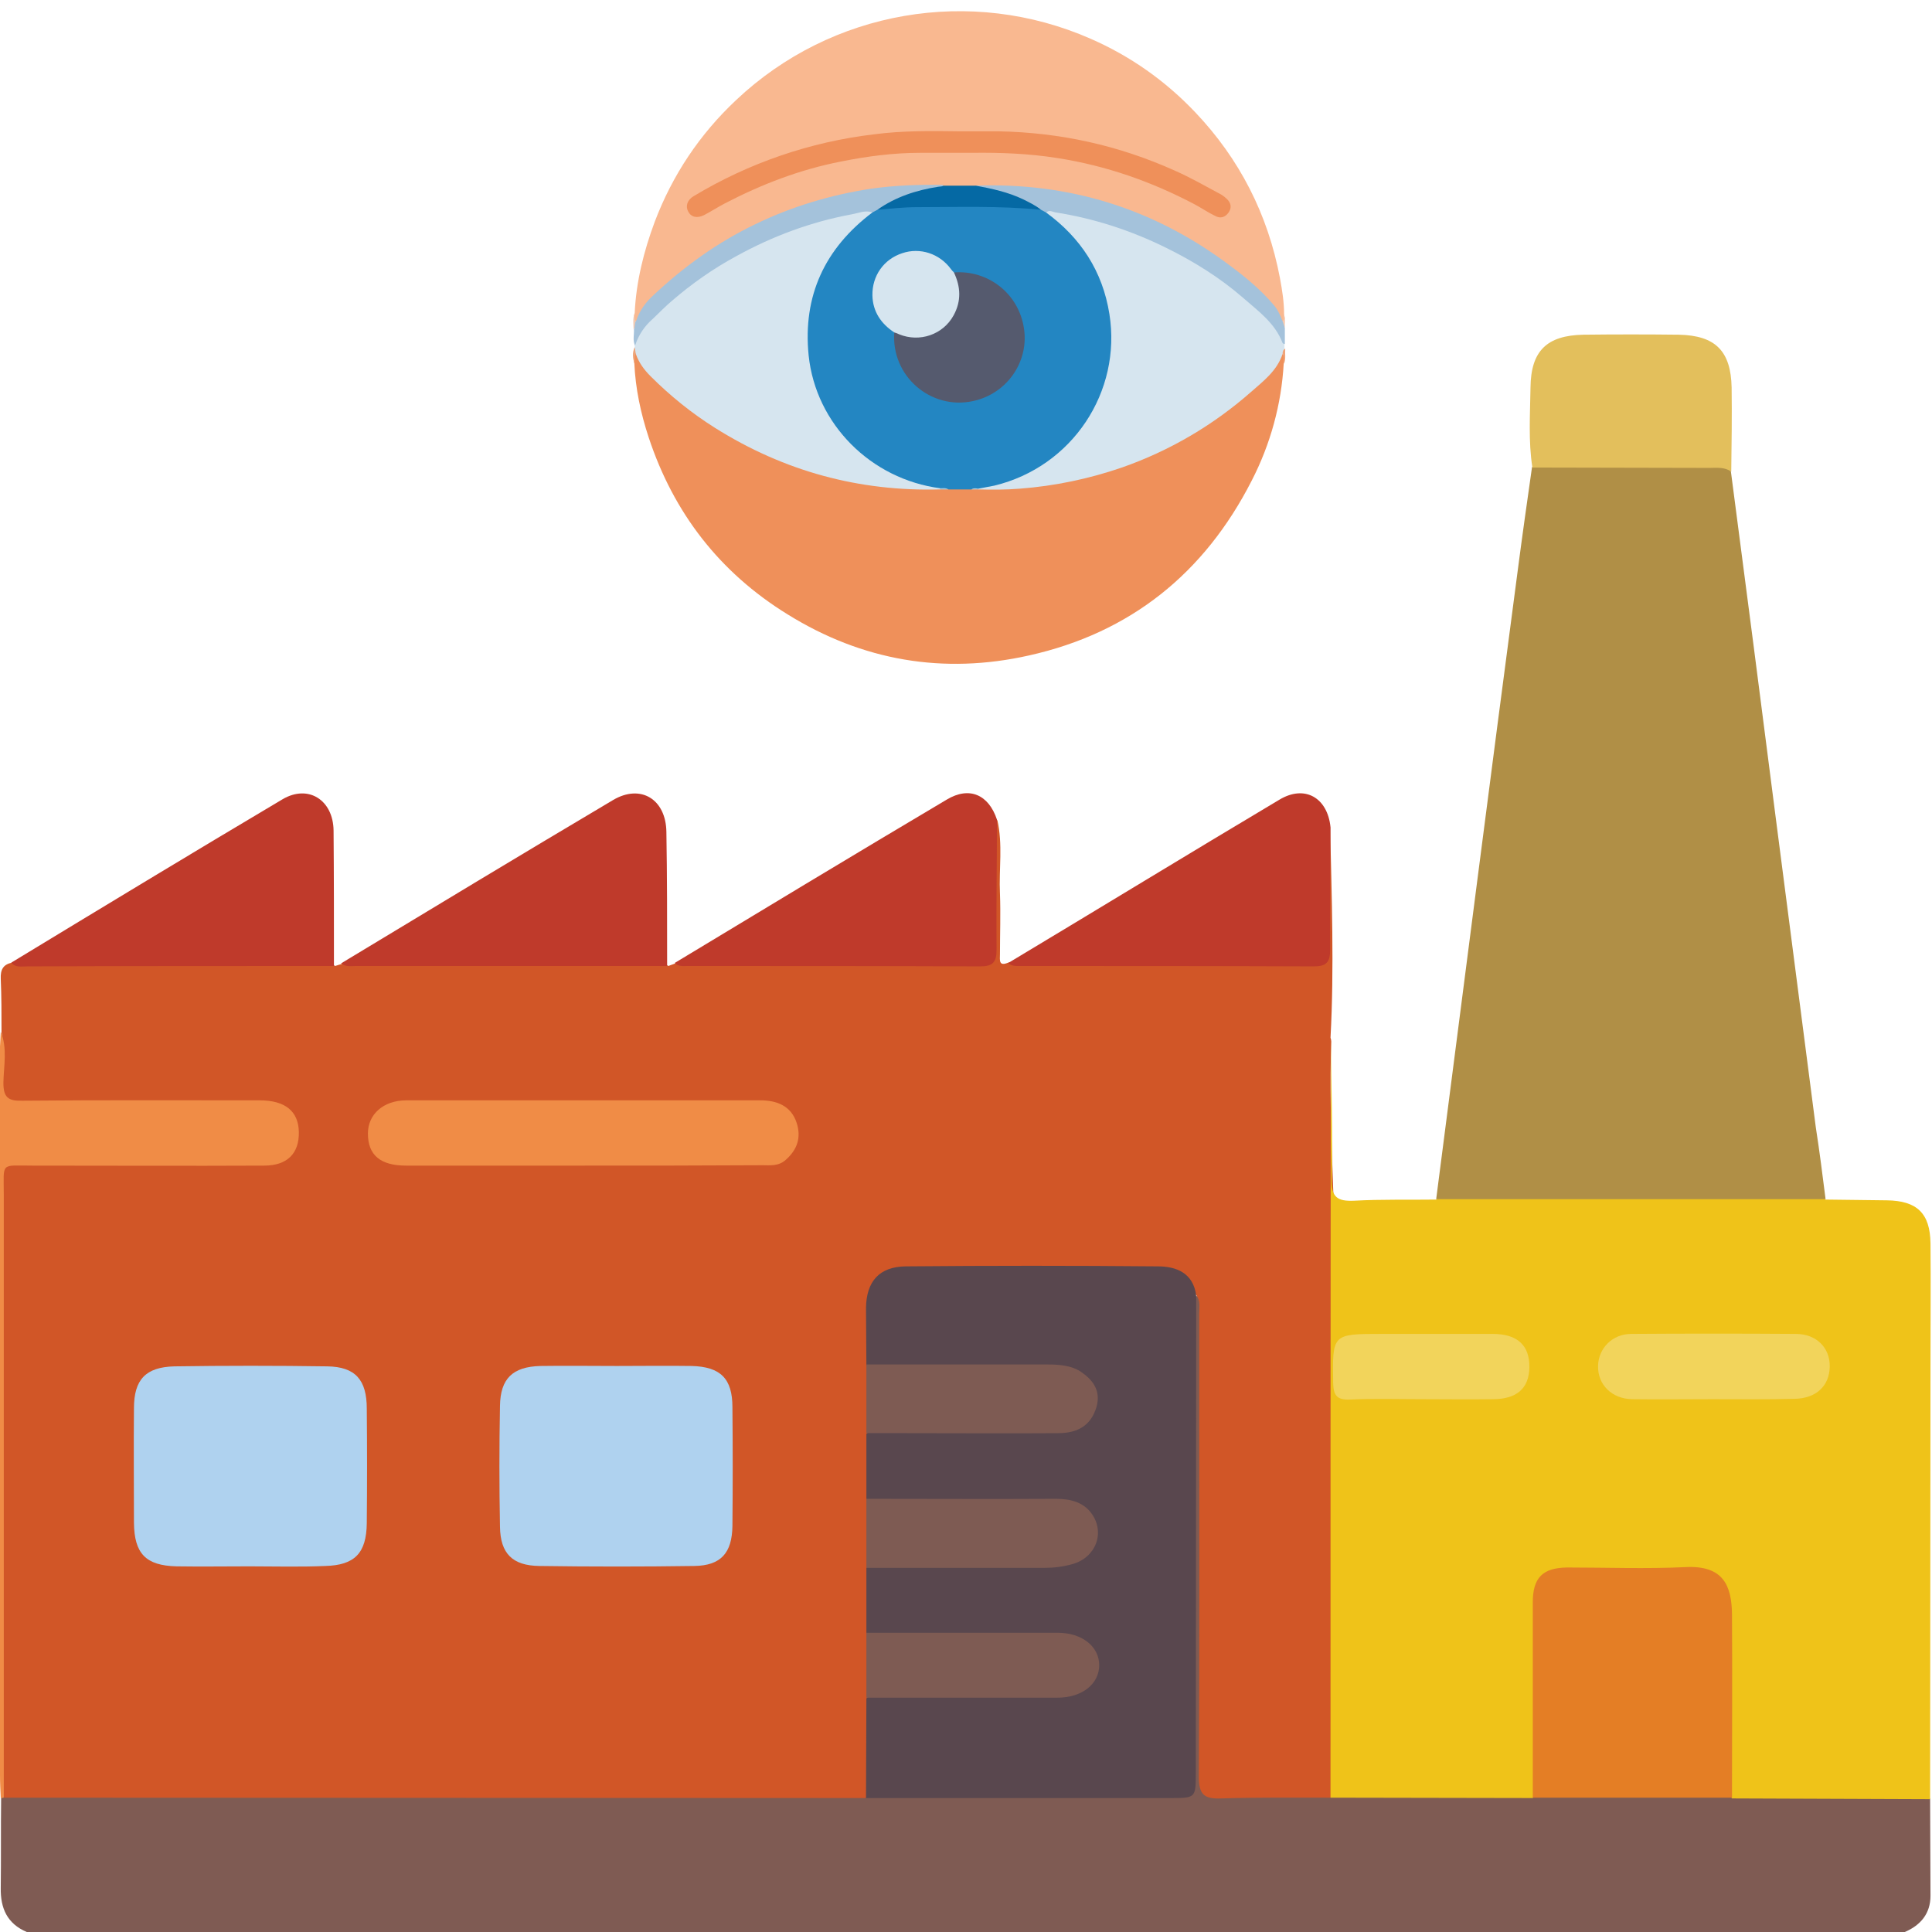
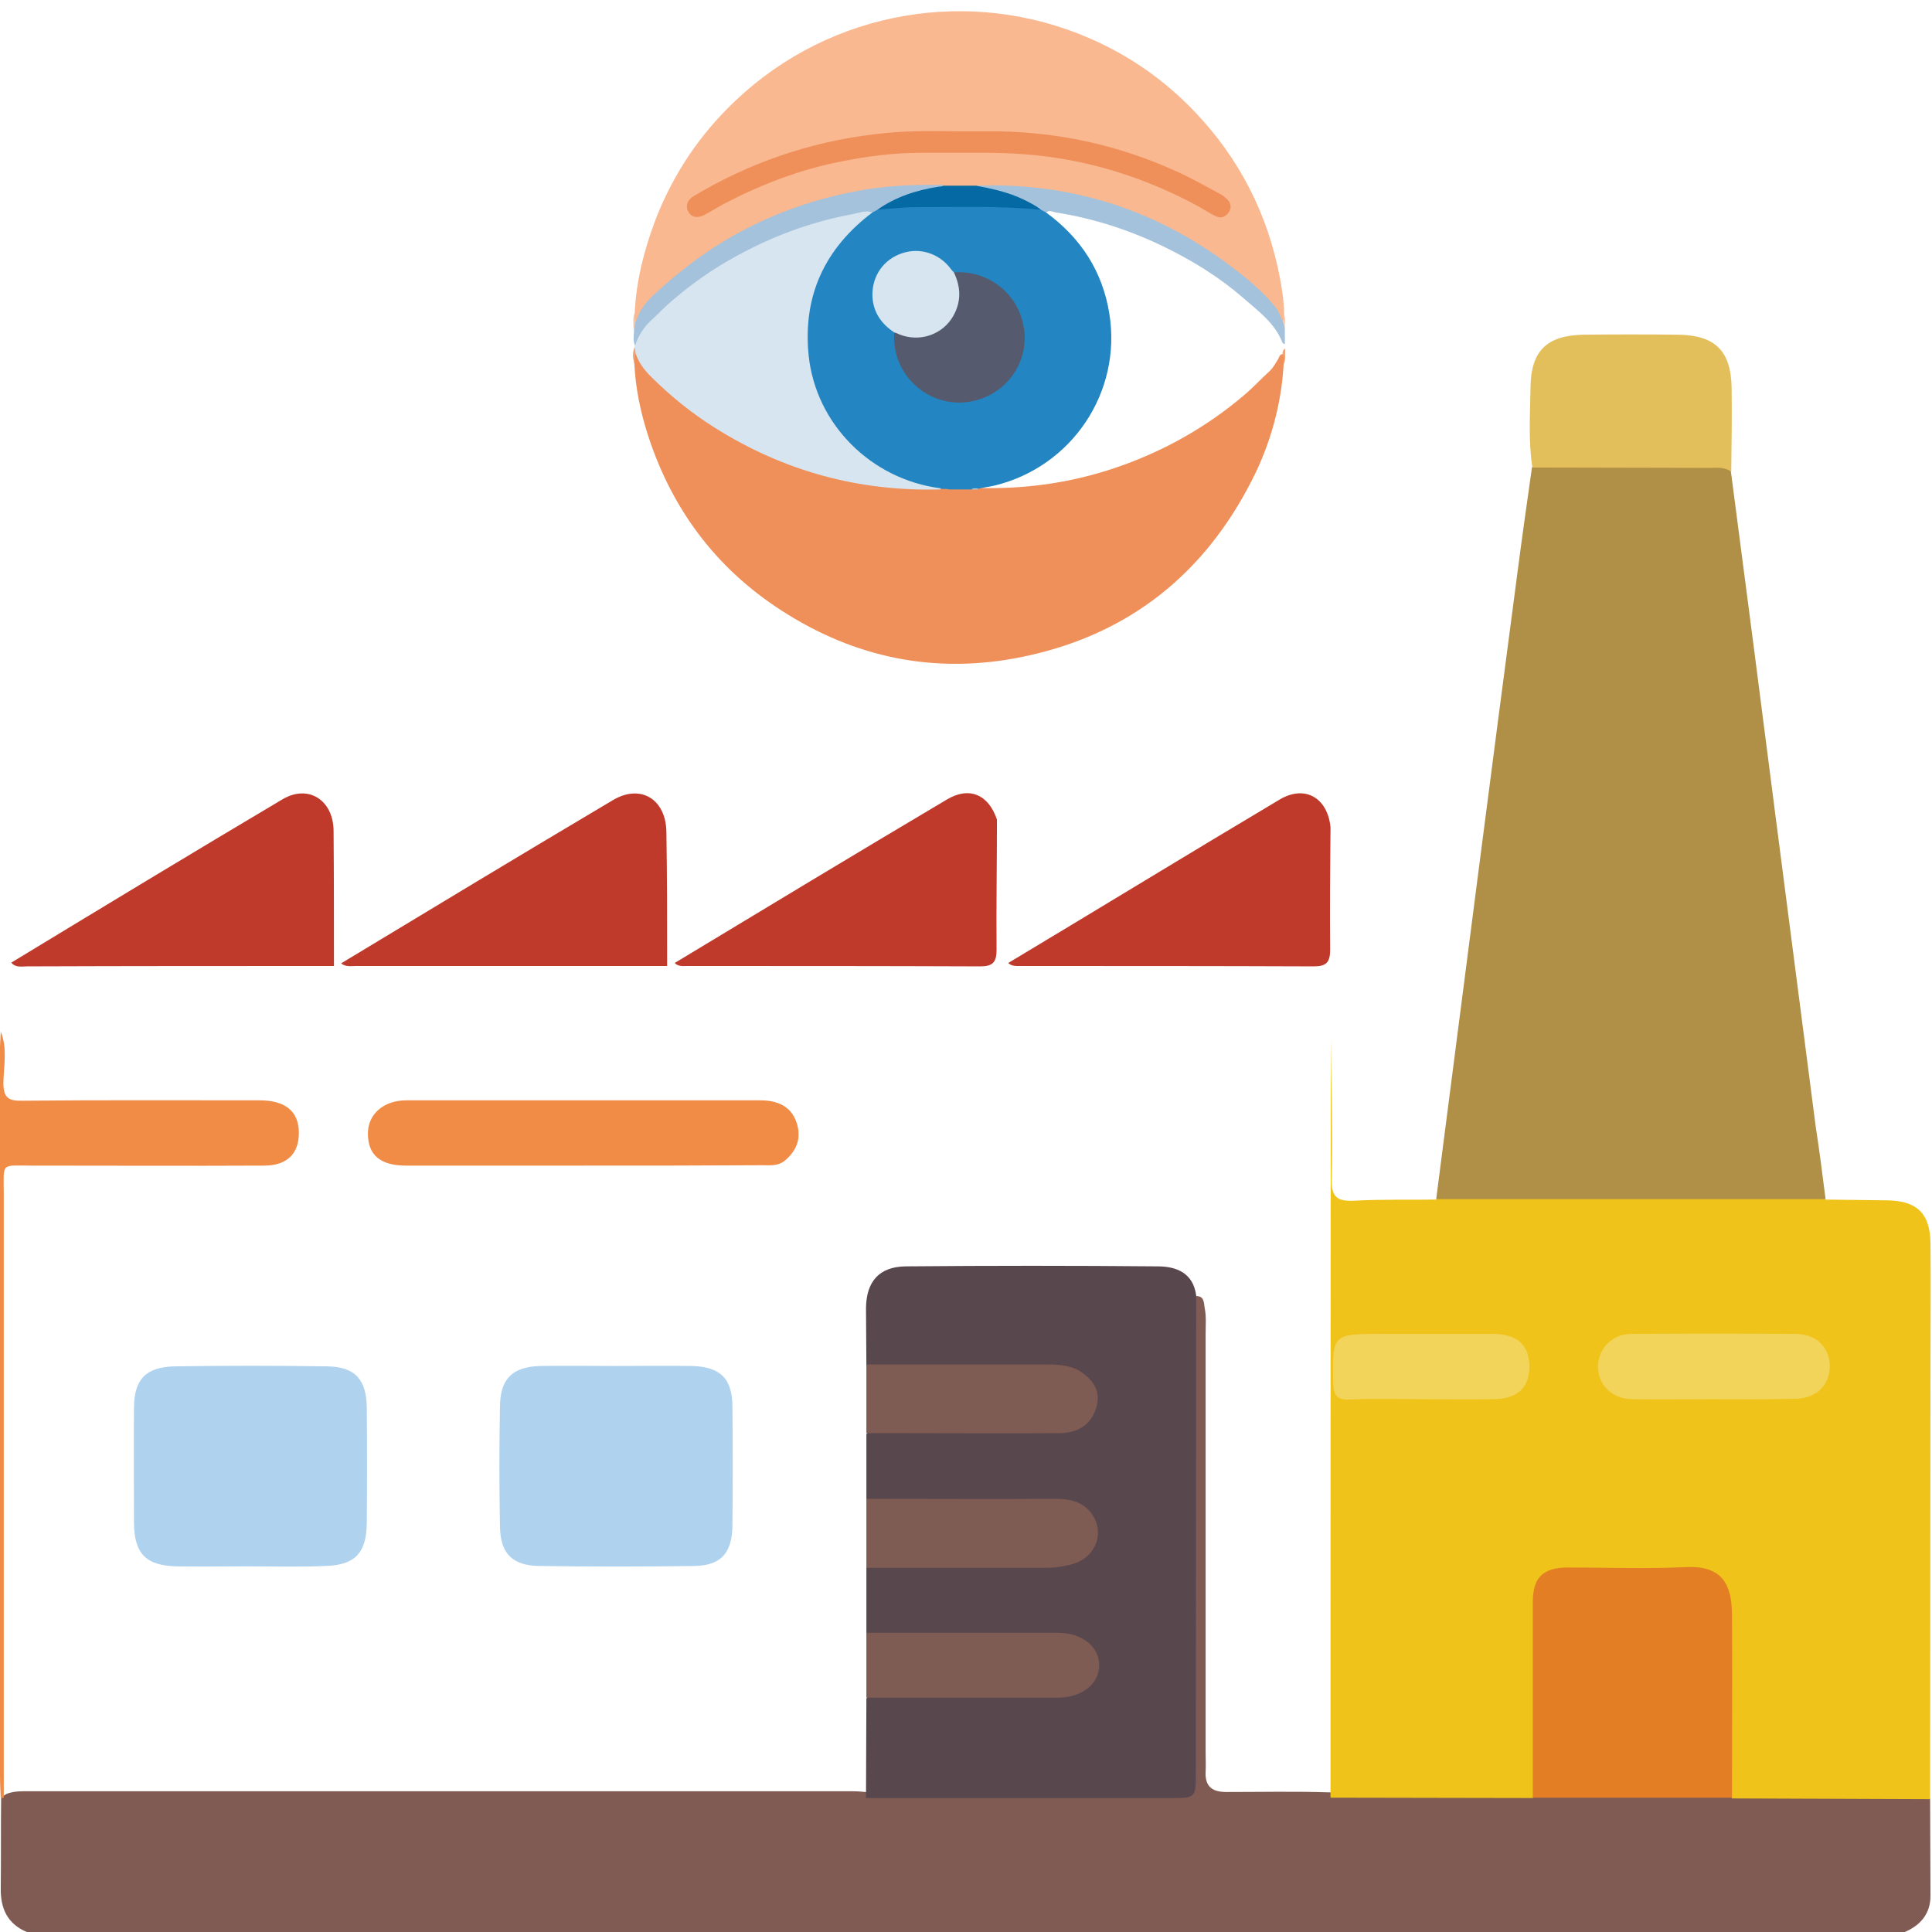
<svg xmlns="http://www.w3.org/2000/svg" version="1.1" id="Capa_1" x="0px" y="0px" viewBox="0 0 512 512" style="enable-background:new 0 0 512 512;" xml:space="preserve">
  <style type="text/css">
	.st0{fill:#7F5B53;}
	.st1{fill:#D15627;}
	.st2{fill:#EFC319;}
	.st3{fill:#B08F46;}
	.st4{fill:#BF3A2B;}
	.st5{fill:#E3BF5C;}
	.st6{fill:#F08C46;}
	.st7{fill:#59474E;}
	.st8{fill:#E47E25;}
	.st9{fill:#AFD2EF;}
	.st10{fill:#7E5B53;}
	.st11{fill:#F2D45B;}
	.st12{fill:#EF905A;}
	.st13{fill:#F9B890;}
	.st14{fill:#D6E5EF;}
	.st15{fill:#A4C2DB;}
	.st16{fill:#EDA57B;}
	.st17{fill:#F0C9B2;}
	.st18{fill:#EFA479;}
	.st19{fill:#F6CAAF;}
	.st20{fill:#2386C2;}
	.st21{fill:#A3CAE2;}
	.st22{fill:#AED0E5;}
	.st23{fill:#0569A4;}
	.st24{fill:#555A6E;}
</style>
  <path class="st0" d="M511.5,476.7c0,8.6,0.1,17.1,0.1,25.7c0,4.7-2.6,7.8-6.8,9.6H7.1c-5.2-2.2-7-6.3-6.9-11.7  c0.1-7.9,0-15.8,0.1-23.8c0.5-0.5,1-0.9,1.7-1.2c2-0.7,4-0.6,6-0.6c72.7,0,145.3,0,217.9,0c1.2,0,2.4,0.1,3.5,0.2  c25-0.3,50.1-0.1,75.1-0.1c1.4,0,2.7,0,4.1,0c6.2-0.1,6.6-0.4,6.6-6.6c0-38.6,0.1-77.2,0-115.8c0-3-0.6-6.1,1.4-8.9  c2.7-0.3,2.4,1.9,2.7,3.4c0.4,2.2,0.2,4.4,0.2,6.6v110.9c0,1.7,0.1,3.4,0,5.1c-0.2,3.9,1.7,5.4,5.5,5.4c9.1,0,18.2-0.2,27.4,0.1  c17.9-0.2,35.9-0.2,53.8,0c17.6-0.2,35.2-0.2,52.8,0c15.7-0.3,31.3-0.1,47-0.1C508,474.9,510.1,474.9,511.5,476.7z" />
-   <path class="st1" d="M352.6,476.4c-9.6,0-19.3-0.1-28.9,0.2c-4.6,0.2-6-1-6-5.8c0.2-33.6,0.1-67.3,0.1-100.9c0-7.3,0-14.5,0-21.8  c0-1.6,0.4-3.4-0.8-4.9c-4.6-5.7-10.8-6.6-17.7-6.5c-17.7,0.2-35.5,0.1-53.2,0.1c-2.2-0.1-4.4,0-6.6,0.3c-5.5,0.9-8,3.5-8.4,9.1  c-0.4,5.2,0,10.5-0.2,15.7c0.2,6,0.2,12,0,18c0.2,5.8,0.2,11.5,0,17.3c0.2,6.1,0.2,12.2,0,18.3c0.1,5.8,0.2,11.5,0,17.3  c0.2,5.8,0.2,11.6,0,17.4c0.3,6.9,0.1,13.8,0.1,20.6c0,2-0.1,4-1.6,5.7L1.1,476.4c-1.1-1.5-0.5-3.3-0.5-4.9c0-52.4,0-104.9,0-157.3  c0-6.2,0.5-6.8,7-6.9c19.3-0.1,38.6,0,57.9,0c2.2,0,4.4,0.1,6.6-0.4c3.4-0.8,5.2-3,5.3-6.5c0.1-3.4-1.8-5.3-4.8-6.4  c-2.4-0.9-5-0.7-7.5-0.7c-18.3,0-36.5,0-54.8,0c-1.9,0-3.7,0-5.6-0.2c-2.8-0.2-4.2-1.4-4.1-4.5c0.1-5.1,0.5-10.1-0.2-15.2  c0-4.7,0-9.3-0.2-14c-0.1-2.4,0.6-3.8,3-4.3c4-0.7,8-0.7,12.1-0.7c21.7,0,43.5,0,65.2,0c2.8,0,5.8-0.4,8.3,1.6l1.9-0.6  c4-0.8,8-1,12.1-1c22,0,44,0,66,0c2.8,0,5.8-0.4,8.3,1.6l1.9-0.7c4.5-0.9,9.1-0.9,13.6-0.9c21.1,0,42.3,0,63.4,0  c6.2,0,6.5-0.3,6.6-6.6c0-8,0-15.9,0-23.9c0-2.3-0.3-4.8,1.7-6.6c1.5,6.5,0.4,13,0.7,19.5c0.2,5.4,0,10.8,0,16.1  c0,1.5-0.4,3.3,2.2,2.2c3.6-0.8,7.3-0.8,11-0.8c21.9,0,43.8,0,65.7,0c6.6,0,6.8-0.3,6.9-6.8c0-7.2,0-14.5,0-21.7  c0-2.3-0.3-4.8,1.7-6.6c0.4,18.6,1.1,37.2,0.1,55.8c0.1,0.3,0.2,0.7,0.2,1c-0.8,23,1.3,45.9,1.2,68.8c-0.2,40.9,0.1,81.8,0,122.7  C354,470.5,354.7,473.7,352.6,476.4z" />
  <path class="st2" d="M352.6,476.4c0-67.1,0-134.2,0.1-201.3c0.1,12.5,0.5,25,0.2,37.4c-0.1,4.8,1.5,5.9,6,5.7  c7.2-0.4,14.5-0.2,21.7-0.3c2.2-1.6,4.8-1.5,7.3-1.5c29.5,0,59.1,0,88.6,0c2.5,0,5.1,0,7.3,1.5c5.4,0.1,10.8,0.1,16.2,0.2  c8,0.1,11.5,3.4,11.6,11.4c0.1,10.7,0,21.3,0,32c0,38.4-0.1,76.9-0.1,115.3l-52.5-0.2c-1.8-2.2-1.5-4.8-1.5-7.3c0-12.3,0-24.7,0-37  c0.1-2.4,0-4.7-0.4-7.1c-1-5.8-3.4-8-9.1-8c-10.5-0.1-20.9-0.1-31.4,0c-6.7,0.1-8.6,2.1-8.7,9c-0.1,14.2,0,28.4-0.1,42.6  c0,2.7,0.4,5.5-1.6,7.7L352.6,476.4z" />
  <path class="st3" d="M483.8,317.8H380.6c3.6-28.2,7.3-56.3,10.9-84.5c3.5-27.3,7.1-54.6,10.7-82c1.2-9.2,2.5-18.4,3.8-27.5  c1.7-1.3,3.7-1.5,5.7-1.5c13.6,0,27.3-0.1,40.9,0c2.3,0,4.8-0.1,6.1,2.6c4,30.6,8,61.3,11.9,91.9c3.5,27.3,7.1,54.6,10.6,81.9  C482.2,305.1,483,311.5,483.8,317.8z" />
  <path class="st4" d="M176.8,256c-27.5,0-55,0-82.5,0c-1.3,0-2.7,0.3-3.9-0.7c24-14.5,48-29,72.1-43.3c7.3-4.3,14-0.2,14.1,8.5  C176.8,232.3,176.8,244.2,176.8,256z" />
  <path class="st4" d="M88.5,256c-27.1,0-54.2,0-81.3,0.1c-1.5,0-3.1,0.4-4.2-1c23.9-14.5,47.8-29,71.9-43.3c6.8-4,13.4,0.2,13.5,8.3  C88.5,232,88.5,244,88.5,256z" />
  <path class="st4" d="M352.6,219.2c-0.1,10.8-0.2,21.7-0.1,32.5c0,3.3-1,4.4-4.3,4.4c-25.9-0.1-51.8-0.1-77.7-0.1  c-1.2,0-2.4,0.1-3.3-0.8c24-14.4,47.9-29,71.9-43.3C345.8,207.9,351.8,211.4,352.6,219.2z" />
  <path class="st4" d="M264.2,217.2c0,11.5-0.2,23-0.1,34.5c0,3.3-1,4.4-4.3,4.4c-25.9-0.1-51.7-0.1-77.6-0.1c-1.2,0-2.4,0.2-3.4-0.8  c24-14.5,48-29,72.1-43.3C256.9,208.3,262,210.6,264.2,217.2z" />
  <path class="st5" d="M458.8,125c-1.8-1.3-3.9-1-5.8-1c-15.6,0-31.3-0.1-46.9-0.1c-1.1-7-0.6-14.1-0.5-21.2c0.1-9.7,4.3-13.8,14-14  c8.4-0.1,16.9-0.1,25.3,0c9.7,0.2,13.8,4.3,14,14C459,110.1,458.9,117.5,458.8,125z" />
  <path class="st6" d="M0.2,273.4c1.8,4.4,0.8,9,0.7,13.5c0,3.9,1.2,4.9,5,4.8c21-0.2,42-0.1,62.9-0.1c6.8,0,10.3,2.9,10.4,8.4  c0.1,5.7-3.1,8.9-9.2,8.9c-20.5,0.1-40.9,0-61.4,0c-8.6,0-7.6-1-7.6,7.6c0,53.3,0,106.6,0,159.9c-0.3,0.1-0.5,0.1-0.8,0.1  c-0.1-2-0.2-4-0.2-6.1c0-64.4,0-128.7,0-193.1C0.1,276.1,0.1,274.7,0.2,273.4z" />
  <path class="st7" d="M229.6,397.2c0-5.7,0-11.5,0-17.2c2.1-1.9,4.7-1.5,7.2-1.6c12.7,0,25.4,0,38.1,0c1.9,0,3.7,0.1,5.6-0.1  c5.2-0.5,8.4-3.1,8.5-7c0.1-3.8-2.9-6.7-8-7.6c-2.3-0.3-4.7-0.5-7.1-0.4c-12.3,0-24.7,0-37,0c-2.5,0-5.1,0.4-7.3-1.5  c0-5.1-0.1-10.1-0.1-15.2c0.1-7,3.5-10.9,10.5-11c22.3-0.2,44.5-0.2,66.8,0c4.9,0,9.4,1.7,10.2,7.7l-0.1,126.3c0,6.9,0,6.9-6.7,6.9  h-80.7c0-8.8,0.1-17.6,0.1-26.4c2.1-2,4.7-1.6,7.2-1.6c13.5,0,27.1,0,40.6,0c2.2,0,4.4,0.1,6.5-0.6c3.2-1.1,5.3-3.3,5.1-6.8  c-0.1-3.2-2.2-5.3-5.1-6.2c-2.1-0.7-4.4-0.6-6.5-0.6c-13.5,0-27.1,0-40.6,0c-2.5,0-5.1,0.4-7.2-1.6c0-5.7,0-11.5,0-17.2  c2.1-1.9,4.8-1.5,7.3-1.5c12.5,0,25,0,37.6,0c2.4,0.1,4.7-0.1,7.1-0.5c4.8-1,7.7-3.9,7.5-7.6c-0.1-3.8-3.1-6.4-8-7  c-1.9-0.2-3.7-0.2-5.6-0.2c-12.9,0-25.7,0-38.6,0C234.4,398.7,231.7,399.1,229.6,397.2z" />
  <path class="st8" d="M406.2,476.4c0-17.2,0-34.4,0-51.7c0-6.6,2.6-9.2,9.1-9.3c10.5,0,21,0.4,31.4-0.1c10-0.5,12.2,4.9,12.3,12.5  c0.1,16.2,0,32.4,0,48.6L406.2,476.4z" />
  <path class="st9" d="M163.5,362c6.6,0,13.2-0.1,19.8,0c7.7,0.2,10.8,3.4,10.8,10.9c0.1,10.5,0.1,21,0,31.5  c-0.1,7.1-3,10.5-10.1,10.6c-13.7,0.2-27.4,0.2-41.1,0c-7.1-0.1-10.3-3.3-10.4-10.4c-0.2-10.7-0.2-21.3,0-32  c0.1-7.3,3.4-10.4,10.7-10.6C149.9,361.9,156.7,362,163.5,362z" />
  <path class="st9" d="M66.1,415.1c-6.4,0-12.8,0.1-19.3,0c-8.2-0.2-11.2-3.4-11.3-11.5c0-10.1-0.1-20.3,0-30.4  c0-7.6,3.1-10.9,10.7-11.1c13.5-0.2,27-0.2,40.5,0c7.5,0.1,10.5,3.6,10.5,11.2c0.1,10.1,0.1,20.3,0,30.4c-0.1,7.9-3.2,11.1-11,11.3  C79.6,415.3,72.8,415.1,66.1,415.1z" />
  <path class="st6" d="M154.7,308.9c-15.7,0-31.4,0-47.1,0c-6.8,0-10.1-2.8-10.1-8.5c0-5.1,4.1-8.8,10.2-8.8c31.3,0,62.5,0,93.8,0  c4.3,0,8.1,1.4,9.6,5.9c1.3,3.9,0.2,7.2-2.9,9.9c-1.9,1.7-4.1,1.4-6.2,1.4C186.2,308.9,170.5,308.9,154.7,308.9z" />
  <path class="st10" d="M229.6,361.6c16,0,32.1,0,48.1,0c3.1,0,6.3,0.3,8.7,1.9c3.1,2.1,5.4,4.9,4.2,9.3c-1.5,5.1-5.1,6.9-9.8,7  c-13.7,0.1-27.4,0-41.1,0c-3.4,0-6.8,0-10.1,0C229.6,373.9,229.6,367.8,229.6,361.6z" />
  <path class="st10" d="M229.6,397.2c16.7,0,33.5,0.1,50.2,0c3.7,0,7.2,0.8,9.4,3.8c3.8,5.1,1.2,11.8-5,13.5c-2.4,0.7-4.9,1-7.5,1  c-15.7,0-31.4,0-47.1,0L229.6,397.2z" />
  <path class="st10" d="M229.6,432.7c16.9,0,33.8,0,50.7,0c6.4,0,11,3.6,11,8.6c0,5-4.6,8.6-11,8.6c-16.9,0-33.8,0-50.7,0  C229.6,444.3,229.6,438.5,229.6,432.7z" />
  <path class="st11" d="M453.8,370.8c-7.1,0-14.2,0.1-21.3,0c-5.3-0.1-9.1-3.8-9-8.8c0.1-4.7,3.8-8.5,8.8-8.5c14.5-0.1,29-0.1,43.6,0  c5.5,0,9.1,3.7,9,8.7c-0.1,5.1-3.6,8.4-9.3,8.5C468.4,370.9,461.1,370.8,453.8,370.8z" />
  <path class="st11" d="M376.8,370.8c-6.4,0-12.8-0.2-19.2,0.1c-3.4,0.1-4.2-1.2-4.3-4.4c-0.2-13-0.3-13,12.9-13c9.8,0,19.6,0,29.4,0  c6.6,0,9.8,3.1,9.7,8.9c-0.1,5.5-3.3,8.4-9.7,8.4C389.3,370.9,383.1,370.8,376.8,370.8z" />
  <g>
    <path class="st12" d="M340.2,96.3c-0.6,10.8-3.5,21.4-8.5,31.1c-12.5,24.5-32.1,40.3-59,46.3c-22.7,5.1-44.2,1.4-64-10.9   c-18-11.1-30.2-26.9-36.8-46.9c-2.1-6.4-3.5-12.9-3.8-19.7c-0.2-0.9-0.3-1.8,0.1-2.6c0.5-0.1,0.8,0.4,0.9,0.7   c1.6,3.5,4.4,5.8,7.1,8.3c9.2,8.4,19.7,14.8,31.3,19.4c9.8,3.9,20.1,6.2,30.6,6.9c3.7,0.2,7.4,0.2,11.1,0.3c0.7,0,1.4,0,2.1,0   c1.9,0,3.8,0,5.8,0c0.6,0.1,1.2,0,1.8,0.1c12.5,0.4,24.8-1.3,36.6-5.3c12.5-4.2,24.1-10.7,34.1-19.2c2.4-2,4.5-4.3,6.8-6.4   c1-0.9,1.6-2.1,2.3-3.2c0.3-0.6,0.4-1.3,1.3-1.4C340.6,94.6,340.4,95.4,340.2,96.3z" />
    <path class="st13" d="M168.2,82.9c0.4-8.3,2.4-16.3,5.3-24.1c4.7-12.4,11.9-23.2,21.6-32.3c25.2-23.8,62.2-30.2,94-16.2   c10.5,4.6,19.7,11.1,27.6,19.4c11.8,12.4,19.3,27.1,22.5,44c0.6,3.2,1.1,6.4,1.1,9.6c0.1,0.7,0.4,1.3-0.2,1.9   c-0.4-0.1-0.7-0.3-0.8-0.7c-1.6-4-5-6.6-8.1-9.3c-7-6.2-14.9-11.4-23.3-15.4c-10.3-5-21.4-8.2-32.8-9.5c-5.6-0.7-11.2-0.7-16.9-0.6   c-2.6,0-5.3,0-7.9,0c-16.6-0.7-32.4,2.3-47.5,9.1c-9.2,4.1-17.4,9.5-25,16c-3.2,2.8-6.8,5.4-8.5,9.6c-0.2,0.4-0.4,0.7-0.9,0.8   C167.7,84.5,168,83.7,168.2,82.9z" />
-     <path class="st14" d="M339.9,93.8c-1.5,4.5-5.1,7.2-8.4,10.1c-10,8.8-21.6,15.6-34.2,20c-8.7,3-17.8,4.9-27,5.6   c-3.7,0.3-7.4,0.3-11.1,0.2c-0.1-0.2-0.1-0.4,0.1-0.5c2.1-0.9,4.3-1,6.4-1.6c15.4-4.7,26.2-18,27.9-33.3   c1.5-12.9-2.6-23.9-11.6-33.2c-1.1-1.2-2.5-2.1-3.7-3.2c-0.5-0.4-1.1-0.8-1.3-1.4c0.3-1.1,1.2-0.8,1.9-0.7   c9.5,1.5,18.7,4.3,27.4,8.3c9.2,4.2,17.8,9.8,25.4,16.4c2.1,1.9,4.1,3.9,6,6c1.3,1.4,2,3.1,2.7,4.8v1.1   C340.2,92.8,340.3,93.4,339.9,93.8z" />
    <path class="st14" d="M249.2,129.7c-21.5,0.6-41.4-4.8-59.7-16.3c-6.2-3.9-11.9-8.5-17.1-13.7c-1.7-1.7-3.1-3.6-3.9-5.9   c-0.4-0.5-0.7-1.1-0.3-1.8l0-0.4c-0.1-2.4,1.2-4.1,2.7-5.7c6.9-7.5,15-13.4,23.8-18.3c10.7-5.9,22.1-10,34.3-11.9   c0.8-0.1,1.8-0.6,2.4,0.5c-0.4,1.3-1.7,1.8-2.6,2.6c-8.1,6.9-12.8,15.7-14,26.3c-1.2,10.5,1.5,20,7.8,28.4   c6.2,8.2,14.5,13.2,24.7,15.1c0.6,0.1,1.3,0.2,1.9,0.6C249.2,129.3,249.2,129.5,249.2,129.7z" />
    <path class="st15" d="M231.2,56.3c-1.9-0.7-3.7,0.2-5.5,0.5c-10.8,2-21,5.8-30.6,11.1c-6.1,3.3-11.8,7.3-17,11.8   c-1.8,1.5-3.4,3.2-5.1,4.8c-2.2,1.9-3.8,4.3-4.7,7.1c-0.7-1.4-0.2-2.9-0.3-4.4c0.4-0.7-0.2-1.6,0.6-2.2c0.9-2.7,2.5-4.9,4.6-6.8   c8.1-7.6,17-14,27-18.8c9.7-4.7,20.1-7.8,30.7-9.4c6.4-0.9,12.7-1.1,19.1-1c-0.3,0.9-1.1,0.7-1.8,0.8c-5.5,0.9-10.6,2.7-15.3,5.7   C232.3,56,231.9,56.6,231.2,56.3z" />
    <path class="st15" d="M340.5,91.2c-0.2-0.1-0.5-0.1-0.6-0.3c-2-5.3-6.5-8.5-10.5-12c-6.1-5.3-13-9.6-20.3-13.2   c-9.3-4.6-19.1-7.8-29.3-9.4c-0.8-0.1-1.7-0.8-2.5,0c-0.7,0.2-1.2-0.3-1.7-0.6c-4.7-3.1-9.8-4.8-15.3-5.7c-0.6-0.1-1.5,0.1-1.8-0.8   c24.7-0.9,47,6,66.8,20.7c4.5,3.3,8.8,6.8,12.4,11.1c1,1.2,1.6,2.6,2.2,4.1c0.8,0.4,0.3,1.3,0.6,1.8L340.5,91.2z" />
    <path class="st16" d="M168.2,92c0.1,0.6,0.2,1.2,0.3,1.8c-0.6,0.8-0.1,1.7-0.4,2.5C167.7,94.9,167.5,93.5,168.2,92z" />
    <path class="st17" d="M168.5,85.1c-0.4,0.7-0.1,1.5-0.6,2.2c0-1.4-0.3-2.9,0.3-4.3C168.3,83.6,167.9,84.5,168.5,85.1z" />
    <path class="st18" d="M339.9,93.8c0-0.6,0.1-1.1,0.7-1.4c-0.1,1.3,0.2,2.7-0.3,4C340,95.5,340.5,94.6,339.9,93.8z" />
    <path class="st19" d="M340.5,86.9l-0.6-1.8c0.6-0.5,0.2-1.2,0.3-1.8C340.8,84.5,340.4,85.7,340.5,86.9z" />
    <path class="st20" d="M275.9,55.6l1.3,0.7c9.2,6.7,15,15.6,16.8,26.9c3.3,20.6-9.8,40.5-30.5,45.5c-1.4,0.3-2.8,0.5-4.2,0.8   c-0.6,0.3-1.2-0.1-1.8,0.2h-6.1c-0.7-0.3-1.5,0.1-2.2-0.3c-18.4-2.4-33-17-34.9-35.2c-1.6-15.8,4.3-28.4,16.9-37.9l1.3-0.7   c3.2-1.2,6.5-1.2,9.8-1.2c8-0.1,15.9-0.2,23.9,0C269.4,54.4,272.7,54.4,275.9,55.6z" />
-     <path class="st21" d="M249.1,129.4c0.7,0,1.5-0.2,2.2,0.3h-2.1C249.1,129.6,249.1,129.5,249.1,129.4z" />
    <path class="st22" d="M257.4,129.7c0.6-0.4,1.2-0.3,1.8-0.2c0,0.1,0,0.2,0,0.2L257.4,129.7z" />
    <path class="st12" d="M254.2,34.8c3.5,0,7,0,10.4,0c16.3,0.3,31.8,3.7,46.7,10.4c4.3,1.9,8.3,4.2,12.4,6.4c0.5,0.3,1,0.7,1.4,1.1   c1.1,1,1.4,2.3,0.5,3.6c-0.9,1.3-2.2,1.7-3.6,0.9c-1.9-0.9-3.6-2.1-5.5-3.1c-11.4-6-23.4-10.2-36.2-12.2   c-7.5-1.2-15.1-1.5-22.7-1.4c-4.6,0-9.1,0-13.7,0c-7.1,0-14,0.9-21,2.3c-10.8,2.1-21,6-30.8,11.1c-1.9,1-3.6,2.1-5.5,3.1   c-1.8,0.9-3.4,0.6-4.2-0.9c-0.8-1.4-0.3-3.1,1.4-4.1c14.6-8.8,30.9-14.4,47.8-16.4C239.2,34.6,246.7,34.7,254.2,34.8z" />
    <path class="st23" d="M275.9,55.6c-11-1.1-22-0.7-32.9-0.7c-3.5,0-7,0.4-10.5,0.7c4.8-3.4,10.3-5.2,16.1-6.1c0.5-0.1,1,0,1.4-0.3   h8.6c4.3,0.8,8.5,1.7,12.5,3.6C272.7,53.6,274.4,54.4,275.9,55.6z" />
    <path class="st24" d="M252.8,72.2c8.9-0.7,17.3,5.5,18.6,15.1c1.2,8.7-4.6,17.1-13.6,19c-11.1,2.4-21.7-6.6-20.8-18.3   c0.7-0.5,1.2,0,1.8,0.2c4.4,1.6,8.5,0.7,11.7-2.6c3.2-3.2,4-7.2,2.4-11.6C252.7,73.5,252.2,72.9,252.8,72.2z" />
    <path class="st14" d="M252.8,72.2c1.8,3.8,2,7.6-0.1,11.4c-2.8,5.1-9,7.2-14.4,5c-0.4-0.2-0.9-0.4-1.3-0.5   c-3.5-2.3-5.7-5.5-5.8-9.8c-0.1-5.2,3-9.6,7.9-11.2c4.7-1.6,9.9,0.1,12.9,4.2C252.2,71.6,252.5,71.9,252.8,72.2z" />
  </g>
</svg>